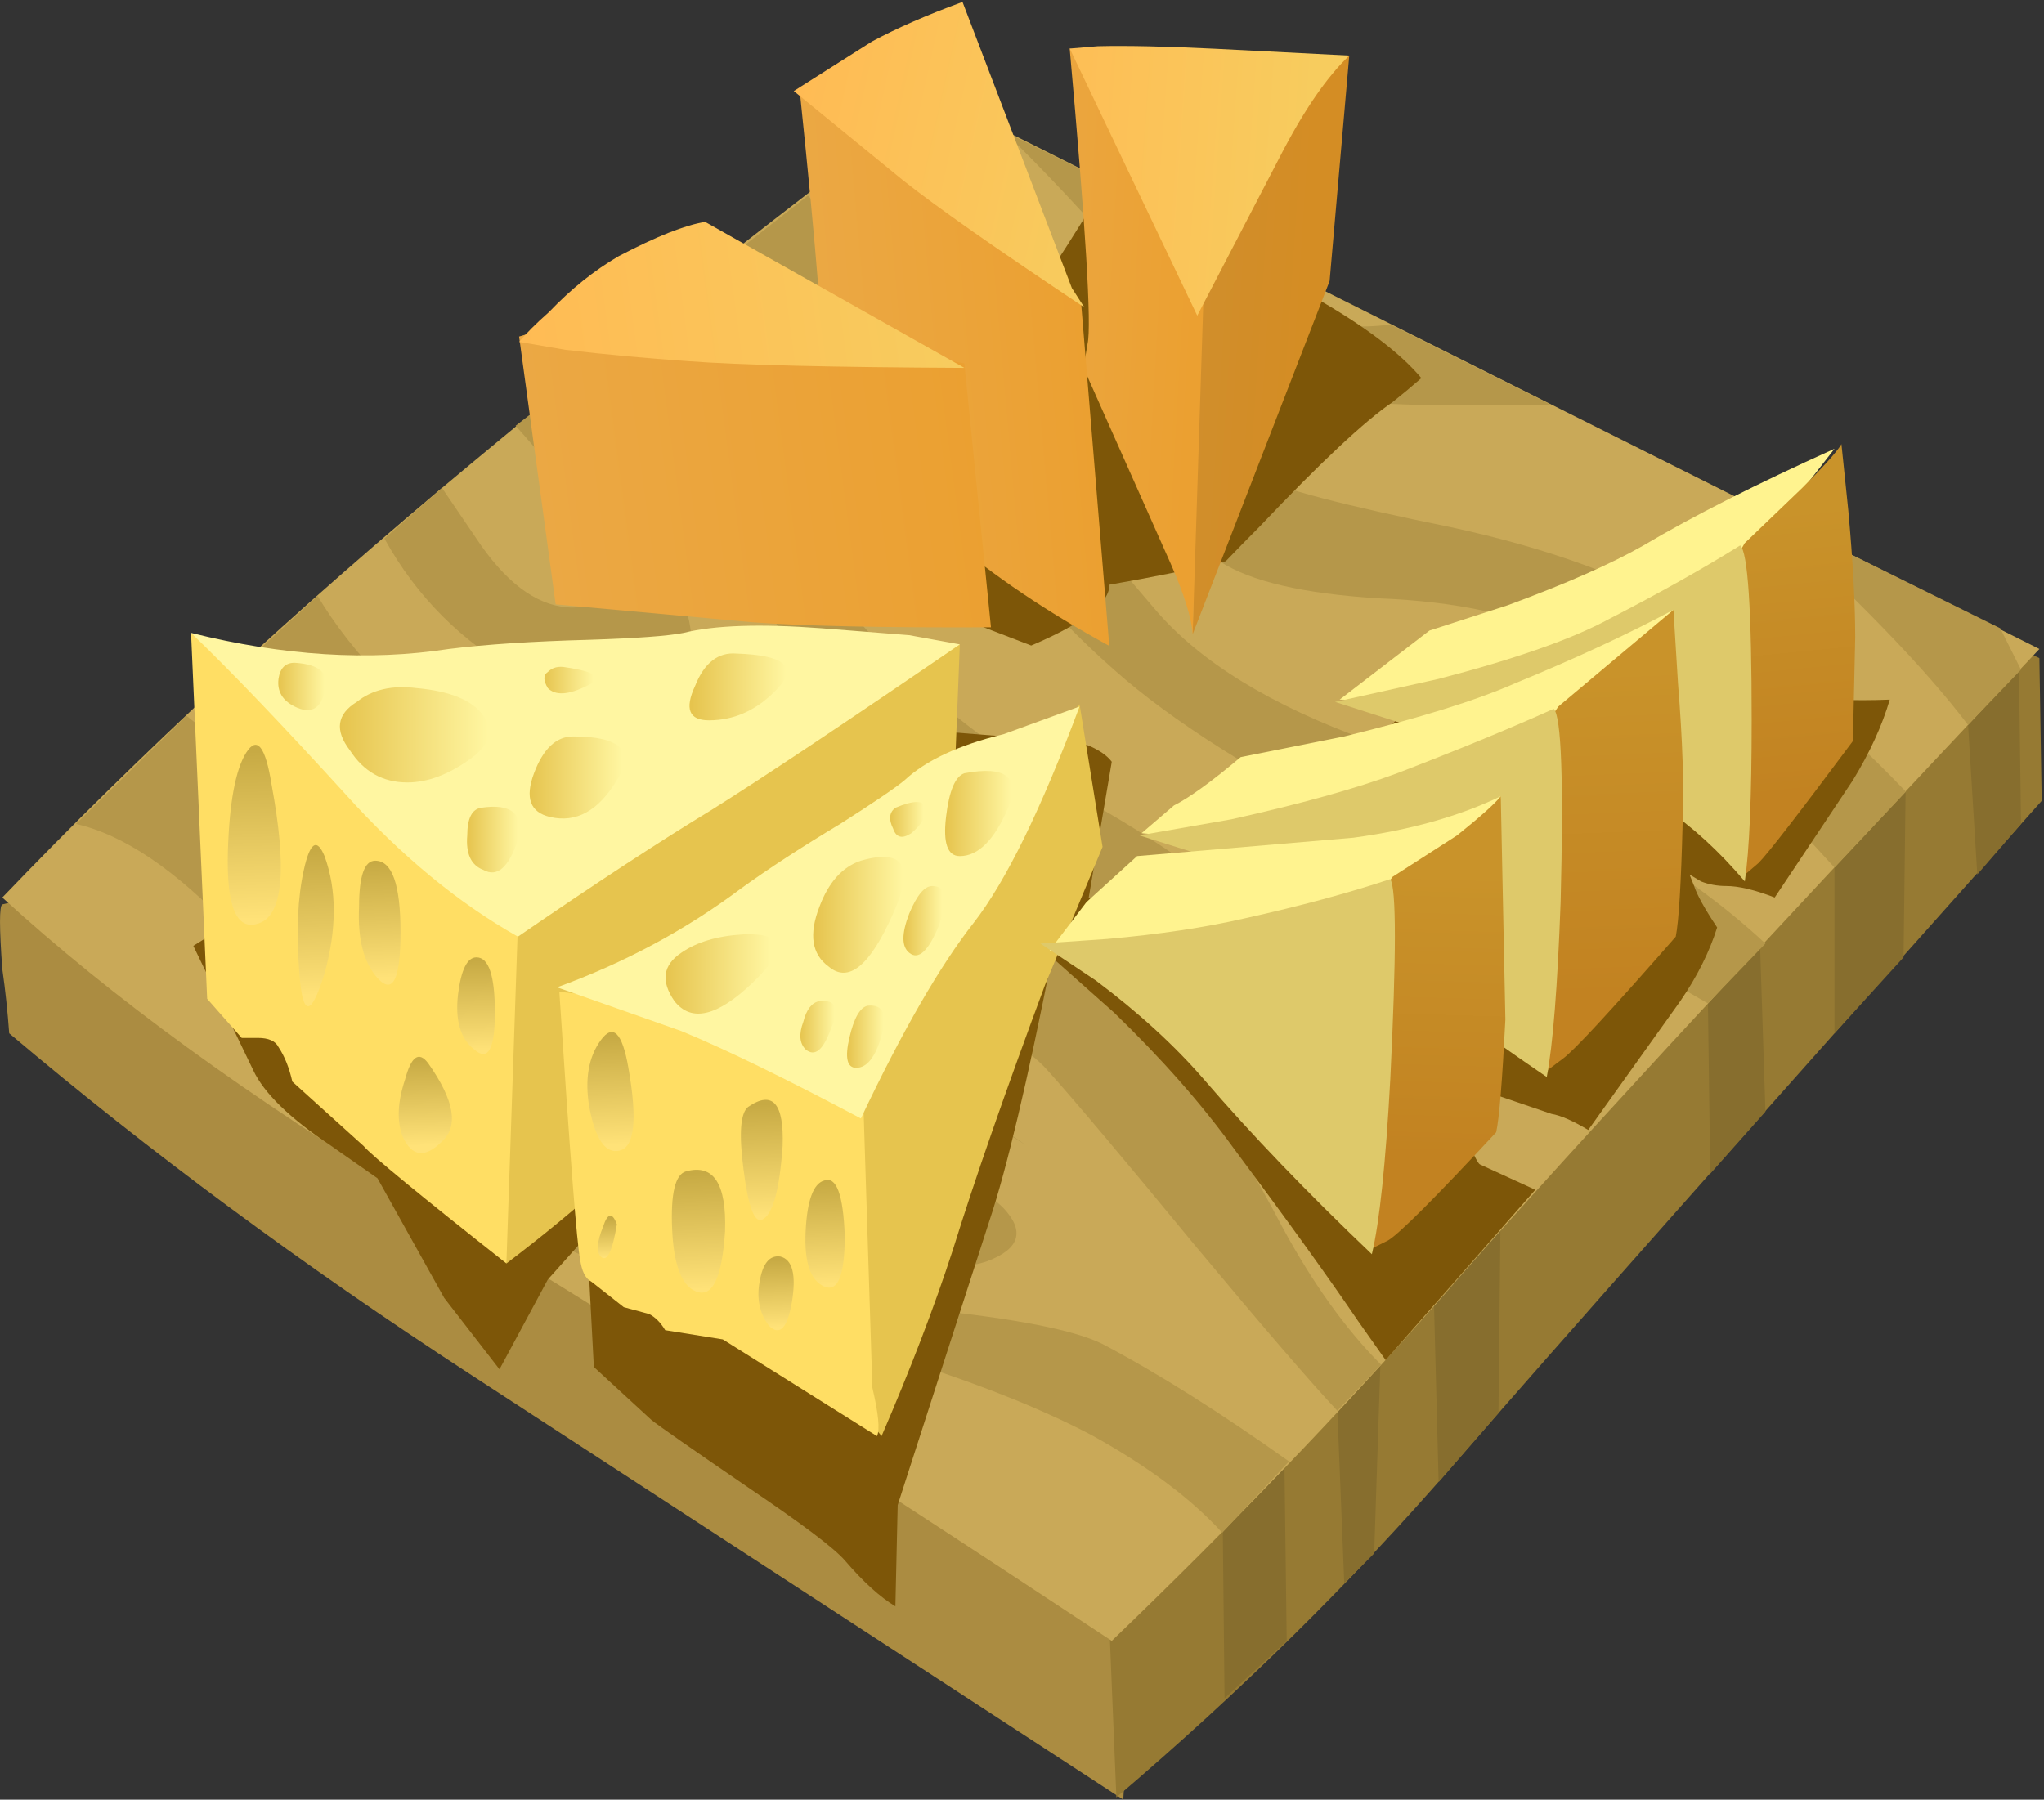
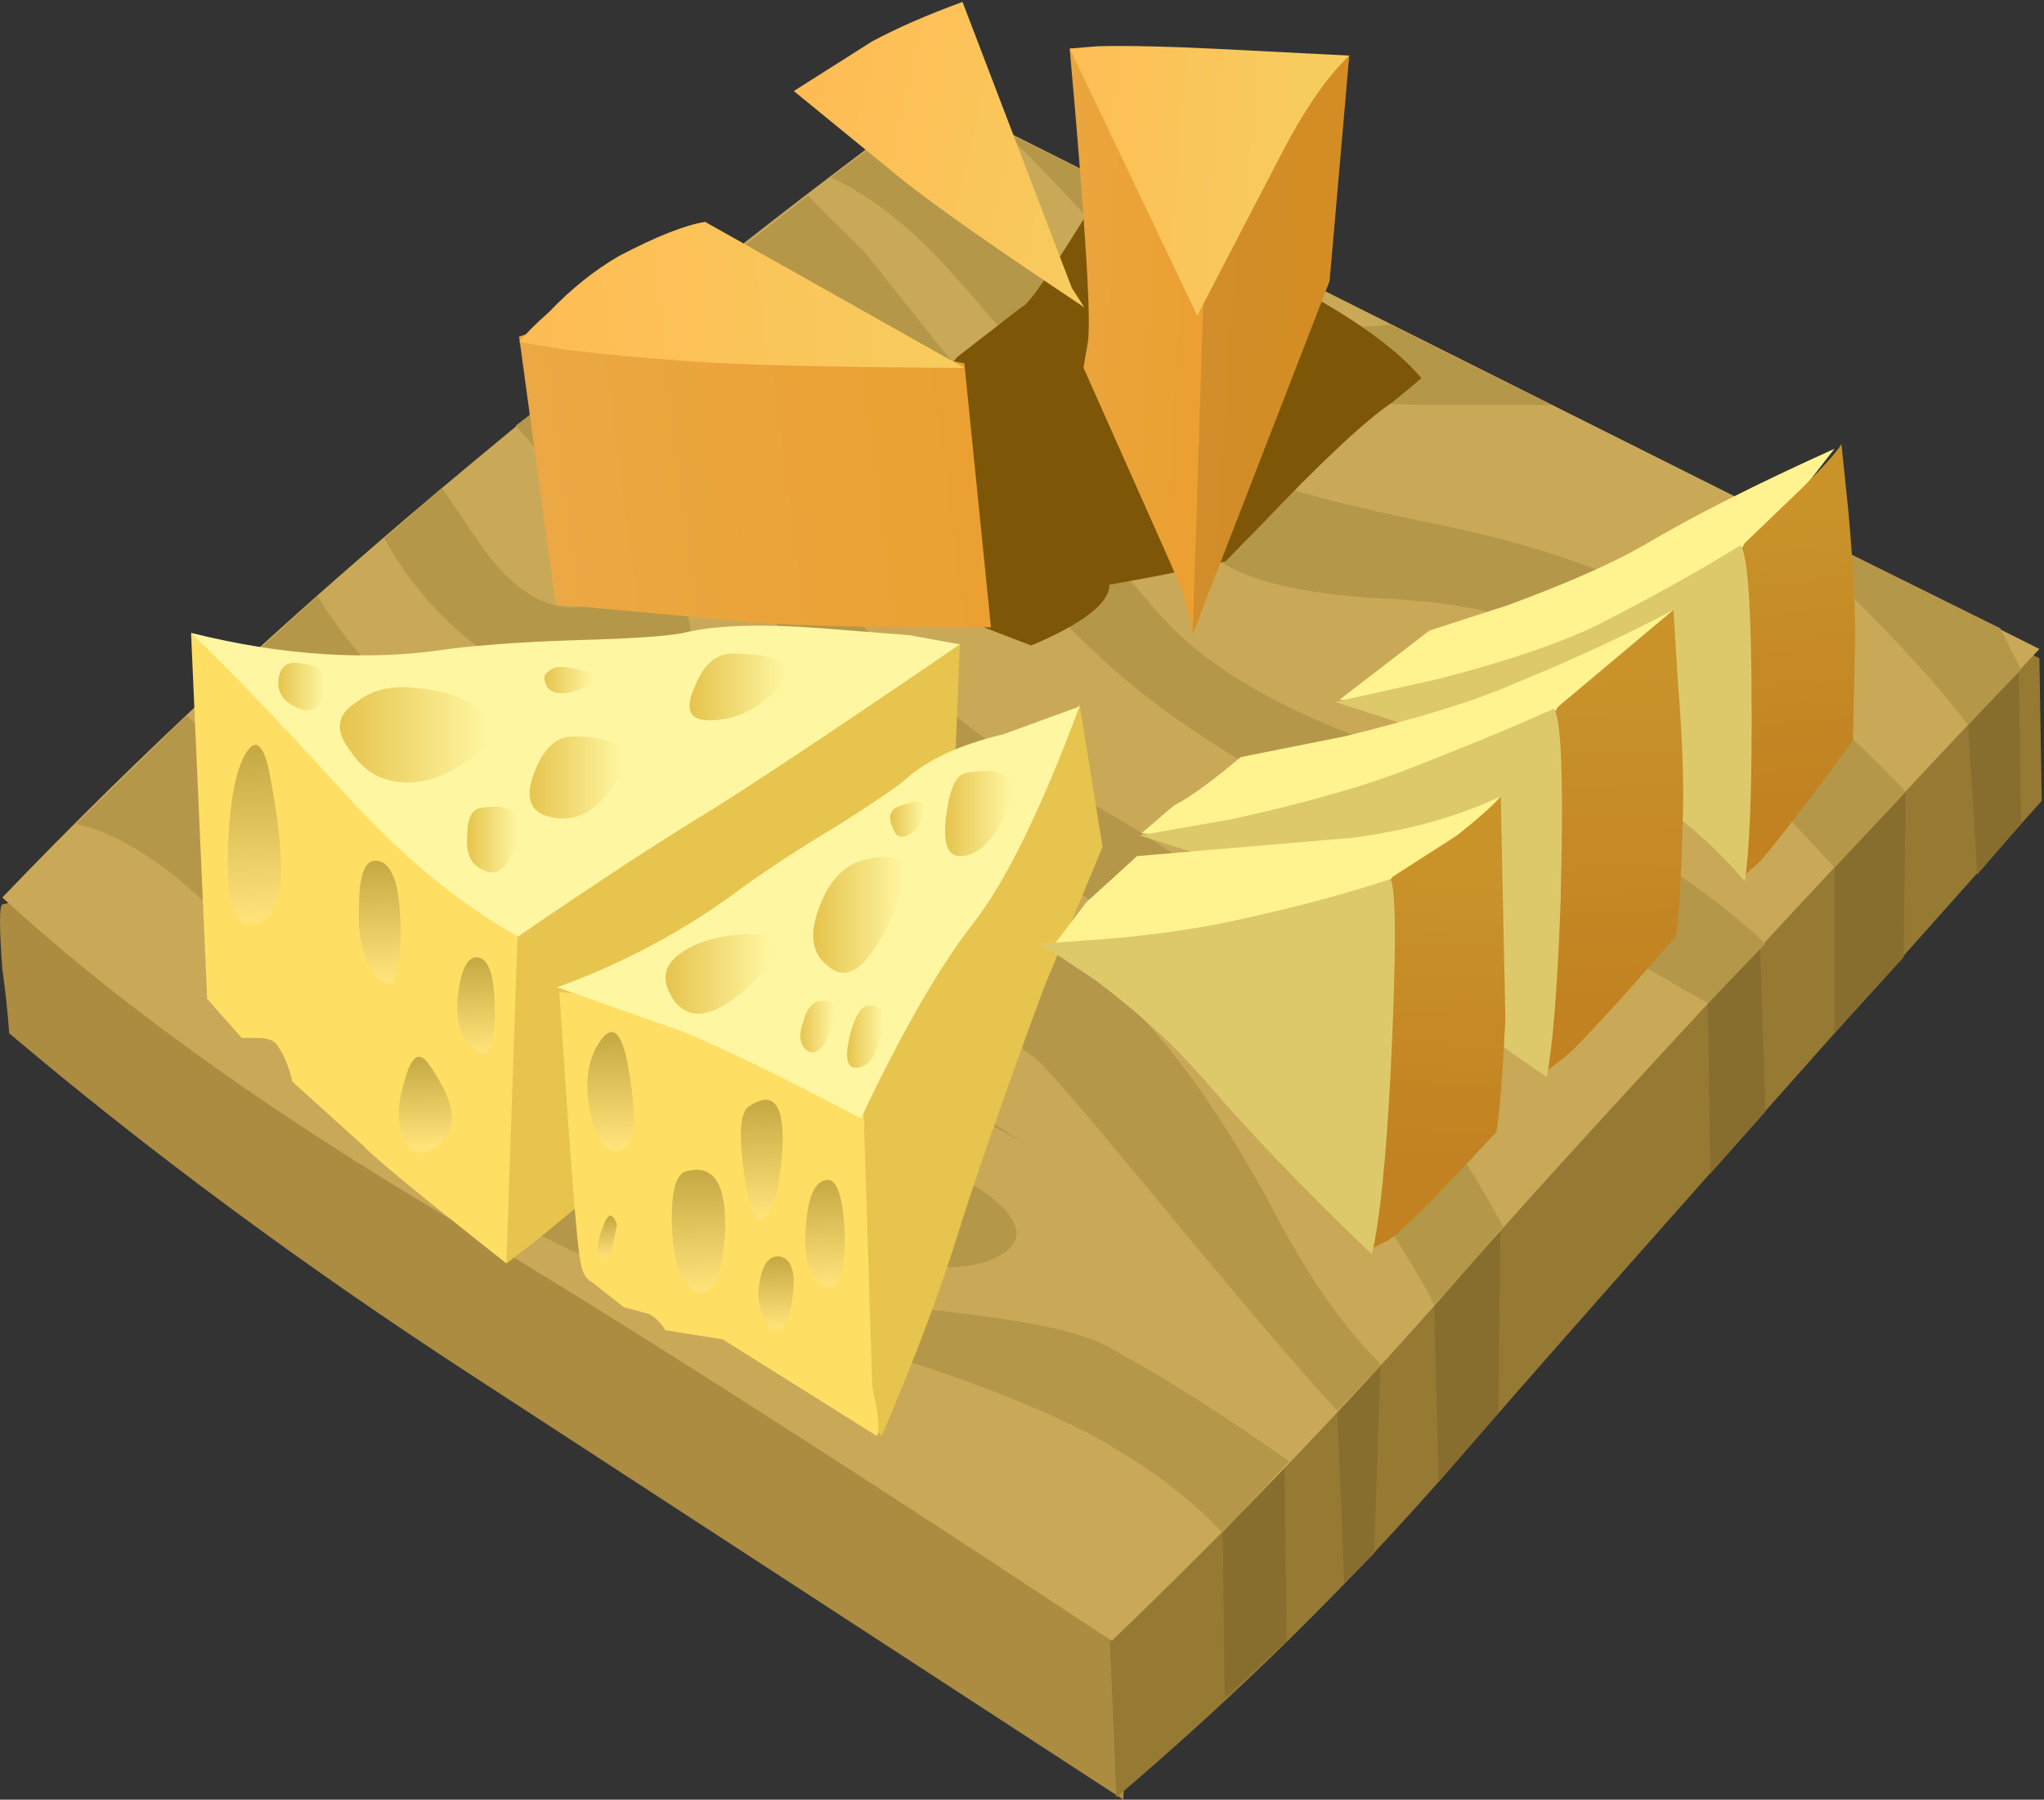
<svg xmlns="http://www.w3.org/2000/svg" xmlns:xlink="http://www.w3.org/1999/xlink" height="39.1" preserveAspectRatio="xMidYMid meet" version="1.0" viewBox="-0.0 -0.5 44.4 39.1" width="44.4" zoomAndPan="magnify">
  <rect x="-0.0" y="-0.5" width="44.4" height="39.1" fill="#333333" stroke="none" />
  <symbol id="b" preserveAspectRatio="xMidYMid meet" viewBox="0 -9.75 12.275 9.75">
    <g>
      <path clip-rule="evenodd" d="m12.275-3.55c-0.206-0.19-0.415-0.373-0.625-0.55-0.6-0.433-1.566-1.383-2.9-2.85-0.269-0.282-0.51-0.54-0.725-0.775-0.752-0.212-1.594-0.421-2.525-0.625 0-0.4-0.567-0.867-1.7-1.4l-3.55 1.2-0.25 2.35 2.2 2.65 1.4 1.15c0.133 0.033 0.667 0.833 1.6 2.4l0.45-0.1c3.481-1.23 5.689-2.379 6.625-3.45z" fill="#7D5608" fill-rule="evenodd" />
    </g>
  </symbol>
  <symbol id="a" preserveAspectRatio="xMidYMid meet" viewBox="0 -19.85 36.85 19.88">
    <g>
-       <path clip-rule="evenodd" d="m36.85-0.15c-0.167-0.567-0.434-1.15-0.8-1.75l-1.7-2.55c-0.433 0.167-0.783 0.25-1.05 0.25-0.2 0-0.383 0.034-0.55 0.1l-0.25 0.15 0.1-0.25c0.066-0.2 0.233-0.5 0.5-0.9-0.167-0.533-0.434-1.066-0.8-1.6l-2-2.8c-0.333 0.2-0.6 0.317-0.8 0.35l-2.35 0.8 0.35-0.9c0.233-0.633 0.383-0.967 0.45-1l1.2-0.55-3.25-3.7-0.6 0.85c-0.633 0.933-1.533 2.183-2.7 3.75-0.7 0.967-1.567 1.95-2.6 2.95l-1.35 1.2c-0.533-2.7-0.983-4.6-1.35-5.7l-2-6.2-0.05-2.2c-0.333 0.2-0.7 0.533-1.1 1-0.233 0.267-0.917 0.783-2.05 1.55-1.267 0.867-1.983 1.367-2.15 1.5l-1.25 1.15-0.15 2.85-0.85-0.95-1.05-1.95-1.2 1.55-1.45 2.6-1 0.7c-0.9 0.6-1.467 1.15-1.7 1.65l-1.3 2.7 8.3 5.2c7.233-0.467 10.95-0.75 11.15-0.85 0.233-0.1 0.4-0.217 0.5-0.35l-0.5-2.95 0.5-0.35 2.8 0.65 3.8 4c5.034 0.2 7.8 0.233 8.3 0.1 0.5-0.1 1.167-0.133 2-0.1z" fill="#7D5608" fill-rule="evenodd" />
-     </g>
+       </g>
  </symbol>
  <g>
    <path clip-rule="evenodd" d="m40.25 16.85c-6.1 6.567-10.233 11.1-12.4 13.6-1.367 1.566-2.35 3.399-2.95 5.5-0.3 1.033-0.467 1.916-0.5 2.649l-14.2-9.25c-3.633-2.366-6.967-4.833-10-7.399-0.034-0.467-0.083-0.934-0.15-1.4-0.066-0.9-0.066-1.367 0-1.4 2.867-0.667 7.083-2.85 12.65-6.55 2.8-1.867 5.3-3.667 7.5-5.4l16.35 8.2 3.7 1.45z" fill="#AB8C41" fill-rule="evenodd" />
  </g>
  <g>
    <path clip-rule="evenodd" d="m44.35 16.9c-6.366 7.133-10.633 11.95-12.8 14.45s-4.6 4.9-7.3 7.2l-0.15-3.65c0-6.2-2.383-10.334-7.15-12.4-1.5-0.634-3.15-1.017-4.95-1.15l-2.25-0.05 8.85-6.3c2.867-0.7 4.017-2.2 3.45-4.5l-1.7-3.25c3.367 0.8 6.9 1.667 10.6 2.6 7.366 1.867 11.816 3.183 13.35 3.95l0.05 3.1z" fill="#967A33" fill-rule="evenodd" />
  </g>
  <g>
    <path clip-rule="evenodd" d="m43.85 13.6l0.051 3.8-0.95 1.1-0.2-3.25-1.351 0.95-0.051 4.1-1.5 1.65v-3.6l-1.649 0.7 0.149 4.601-1.199 1.349-0.05-3.7-0.5 0.1-3.05 2.7c-0.166 0.167-0.316 0.334-0.45 0.5-0.333 0.367-0.5 0.65-0.5 0.851l-0.05 4.75-1.3 1.5-0.1-3.851-0.75-0.4-0.4 1.25-0.15 4.55-0.65 0.65-0.15-3.75-1.15 1.1 0.05 3.9-1.35 1.25-0.05-4.75 4.3-16.15 5.35-1c3.8-0.667 6.184-1.033 7.149-1.1h0.051l0.45 0.2z" fill="#876E2E" fill-rule="evenodd" />
  </g>
  <g>
    <path clip-rule="evenodd" d="m0.05 19c3-3.133 6.383-6.267 10.15-9.4s7.15-5.8 10.15-8l23.95 12c-6.467 6.867-10.783 11.55-12.95 14.05-2.2 2.5-4.6 5-7.2 7.5-6.4-4.233-11.433-7.434-15.1-9.601-3.633-2.199-6.633-4.382-9-6.549z" fill="#C9A958" fill-rule="evenodd" />
  </g>
  <g clip-rule="evenodd" fill="#B5974A" fill-rule="evenodd">
    <path d="m13.15 11.6c-0.167-0.633-0.816-1.583-1.95-2.85l0.65-0.5c0.833 0.833 1.65 1.9 2.45 3.2 0.867 1.433 0.95 2.45 0.25 3.05-0.7 0.567-1.783 0.45-3.25-0.35-1.267-0.7-2.25-1.683-2.95-2.95l1.25-1.1 0.85 1.25c0.633 0.9 1.3 1.35 2 1.35 0.667-0.033 0.9-0.4 0.7-1.1z" fill="inherit" />
    <path d="m21.4 19.1c1.4 0.767 2.5 1.567 3.3 2.4 1.033 1.066 2.083 2.616 3.15 4.65 0.667 1.233 1.383 2.233 2.15 3l-0.95 1c-0.566-0.601-1.6-1.801-3.1-3.601-1.534-1.866-2.6-3.133-3.2-3.8-0.8-0.9-2.917-1.717-6.35-2.45-3.533-0.733-5.7-1.483-6.5-2.25-1.4-1.267-3-2.583-4.8-3.95l1.8-1.65c0.733 1.233 1.967 2.517 3.7 3.85 1.3 0.967 3.217 1.583 5.75 1.85 2.7 0.268 4.383 0.584 5.05 0.951z" fill="inherit" />
    <path d="m7.35 18.4c0.867 1.3 1.816 2.45 2.85 3.45 1.233 1.233 2.867 2.584 4.9 4.051 1.667 1.199 3.35 1.883 5.05 2.05 1.934 0.2 3.2 0.45 3.8 0.75 1.2 0.633 2.55 1.483 4.05 2.55l-1.45 1.55c-0.667-0.733-1.6-1.434-2.8-2.1-1-0.533-2.267-1.05-3.8-1.55-2.2-0.634-4.184-1.25-5.95-1.851-2.2-0.733-4.017-1.866-5.45-3.399-1.433-1.867-2.6-3.267-3.5-4.2-1.233-1.3-2.367-2.067-3.4-2.3l2.4-2.35c1.433 1.132 2.533 2.249 3.3 3.349z" fill="inherit" />
    <path d="m23.15 16.65c3.367 1.767 6.1 4.216 8.2 7.35 0.433 0.634 0.867 1.35 1.3 2.15l-1.3 1.5-0.2 0.199-0.15-0.299c-1-1.767-2.2-3.45-3.6-5.05-1.9-2.134-3.816-3.7-5.75-4.7-1.733-0.9-3.383-2.566-4.95-5-1.4-2.566-2.383-4.15-2.95-4.75-0.333-0.333-0.6-0.566-0.8-0.7l1.85-1.45c0.967 2.033 1.483 3.15 1.55 3.35 1.433 3.233 3.7 5.7 6.8 7.4z" fill="inherit" />
    <path d="m43.45 13.15l0.45 0.9-1.15 1.2c-0.934-1.233-2.45-2.8-4.55-4.7l5.25 2.6z" fill="inherit" />
    <path d="m24.85 5.6c-1.233-1.4-2.25-2.483-3.05-3.25l3.65 1.8c0.533 0.7 0.983 1.184 1.35 1.45 1.034 0.8 2.167 1.117 3.4 0.95l3.5 1.75h-2.4c-1.433 0-2.5-0.117-3.2-0.35-1.133-0.367-2.217-1.15-3.25-2.35z" fill="inherit" />
    <path d="m26.5 11.7c-0.767-0.534-1.683-1.434-2.75-2.7-1.733-2.033-2.767-3.233-3.1-3.6-0.833-0.933-1.7-1.617-2.6-2.05l1.15-0.85c0.933 0.7 1.6 1.233 2 1.6 0.367 0.3 1.25 1.217 2.65 2.75 1.433 1.533 2.583 2.533 3.45 3 0.5 0.267 1.9 0.633 4.2 1.1 2.167 0.466 3.934 1.117 5.3 1.95 1.5 0.9 3.033 2.167 4.601 3.8l-1.551 1.65c-2.233-2.467-4.116-4.1-5.649-4.9-1.101-0.567-2.517-0.883-4.25-0.95-1.634-0.1-2.784-0.367-3.451-0.8z" fill="inherit" />
    <path d="m35.15 17.7c1.199 0.667 2.267 1.433 3.199 2.3l-1.25 1.3-2-1.149c-2.2-1-3.966-1.851-5.3-2.55-2.5-1.267-4.367-2.45-5.6-3.55-1.133-1-2.233-2.216-3.3-3.65-1.367-1.8-2.217-2.883-2.55-3.25-0.733-0.8-1.617-1.45-2.65-1.95l1.85-1.45 1.251 1.249c2.934 3.7 5.034 6.283 6.3 7.75 0.967 1.133 2.517 2.083 4.65 2.85 2.9 1 4.7 1.7 5.4 2.1z" fill="inherit" />
    <path d="m19 23.3c-1.267-0.133-1.983 0.066-2.15 0.601-0.133 0.433 0.1 0.767 0.7 1 0.367 0.133 0.95 0.267 1.75 0.399 0.7 0.167 0.617-0.184-0.25-1.05l1.1 0.45c0.767 0.366 1.317 0.717 1.65 1.05 0.467 0.5 0.35 0.884-0.35 1.15-0.767 0.267-1.9 0.133-3.4-0.4-1.7-0.6-2.783-1.533-3.25-2.8-0.466-1.267 0.117-1.783 1.75-1.55 2.155 0.289 4.063 1.03 5.725 2.225-0.933-0.623-2.025-0.981-3.275-1.075z" fill="inherit" />
  </g>
  <use height="19.88" opacity=".5" transform="matrix(1 0 0 -1 4.2 14.55)" width="36.85" xlink:actuate="onLoad" xlink:href="#a" xlink:show="embed" xlink:type="simple" y="-19.85" />
  <use height="9.75" opacity=".5" transform="matrix(1 .046 0 -1 18.6 3.6)" width="12.275" xlink:actuate="onLoad" xlink:href="#b" xlink:show="embed" xlink:type="simple" y="-9.75" />
  <linearGradient gradientTransform="matrix(2.642 .214 -.075 1.114 -22.75 -4.9)" gradientUnits="userSpaceOnUse" id="c" x1="18.335" x2="19.512" xlink:actuate="onLoad" xlink:show="other" xlink:type="simple" y1="6.975" y2="6.975">
    <stop offset="0" stop-color="#CF8E2E" />
    <stop offset="1" stop-color="#D48D24" />
  </linearGradient>
  <path clip-rule="evenodd" d="M28.882 5.605L25.907 13.28 26.095 4.656 28.067 1.315 29.309 0.708z" fill="url(#c)" fill-rule="evenodd" />
  <linearGradient gradientTransform="matrix(2.642 .209 -.063 1.115 -22.75 -4.9)" gradientUnits="userSpaceOnUse" id="d" x1="16.989" x2="18.59" xlink:actuate="onLoad" xlink:show="other" xlink:type="simple" y1="7.205" y2="7.205">
    <stop offset="0" stop-color="#EBA844" />
    <stop offset="1" stop-color="#EBA031" />
  </linearGradient>
  <path clip-rule="evenodd" d="m26.284 1.559l-0.377 11.721c-0.022-0.348-0.181-0.859-0.477-1.534l-1.894-4.257 0.089-0.524c0.088-0.399-0.042-2.536-0.389-6.409l3.048 1.003z" fill="url(#d)" fill-rule="evenodd" />
  <linearGradient gradientTransform="matrix(2.642 .216 -.079 1.114 -22.751 -4.899)" gradientUnits="userSpaceOnUse" id="e" x1="17.036" x2="19.488" xlink:actuate="onLoad" xlink:show="other" xlink:type="simple" y1="3.848" y2="3.848">
    <stop offset="0" stop-color="#FFBB54" />
    <stop offset="1" stop-color="#F7CC5E" />
  </linearGradient>
  <path clip-rule="evenodd" d="m26.007 6.358l-2.77-5.803 0.612-0.051c0.648-0.015 1.493 4e-3 2.537 0.055l2.924 0.149c-0.493 0.467-0.997 1.203-1.513 2.208l-1.79 3.442z" fill="url(#e)" fill-rule="evenodd" />
  <linearGradient gradientTransform="matrix(1.352 -.058 .12 1.357 -.4 -3.2)" gradientUnits="userSpaceOnUse" id="f" x1="12.732" x2="16.974" xlink:actuate="onLoad" xlink:show="other" xlink:type="simple" y1="8.546" y2="8.546">
    <stop offset="0" stop-color="#EBA844" />
    <stop offset="1" stop-color="#EBA031" />
  </linearGradient>
-   <path clip-rule="evenodd" d="m21.586 3.51l1.9 2.598 0.61 7.425c-1.357-0.741-2.51-1.518-3.46-2.331l-2.442-2.012c-0.272-0.6-0.385-1.149-0.339-1.645 0.045-0.496-0.113-2.493-0.475-5.993l1.425-0.07 2.781 2.028z" fill="url(#f)" fill-rule="evenodd" />
  <linearGradient gradientTransform="matrix(1.326 .352 -.291 1.312 -.4 -3.2)" gradientUnits="userSpaceOnUse" id="g" x1="13.317" x2="18.54" xlink:actuate="onLoad" xlink:show="other" xlink:type="simple" y1=".042" y2=".042">
    <stop offset="0" stop-color="#FFBB54" />
    <stop offset="1" stop-color="#F7CC5E" />
  </linearGradient>
  <path clip-rule="evenodd" d="m17.243 1.478l1.697-1.076c0.542-0.292 1.199-0.579 1.968-0.86l2.375 6.216 0.271 0.42c-1.9-1.264-3.212-2.184-3.936-2.759l-2.375-1.941z" fill="url(#g)" fill-rule="evenodd" />
  <linearGradient gradientTransform="matrix(1.438 -.202 .132 .999 -1.5 1.6)" gradientUnits="userSpaceOnUse" id="h" x1="8.248" x2="14.825" xlink:actuate="onLoad" xlink:show="other" xlink:type="simple" y1="10.583" y2="10.583">
    <stop offset="0" stop-color="#EBA844" />
    <stop offset="1" stop-color="#EBA031" />
  </linearGradient>
  <path clip-rule="evenodd" d="m12.07 12.631l-0.794-5.819 1.299-0.403 3.104-0.033 5.269 1.019 0.578 5.734c-2.358 0.01-4.091-0.027-5.197-0.111l-4.259-0.387z" fill="url(#h)" fill-rule="evenodd" />
  <linearGradient gradientTransform="matrix(1.438 -.201 .132 .986 -1.5 1.8)" gradientUnits="userSpaceOnUse" id="i" x1="8.241" x2="14.818" xlink:actuate="onLoad" xlink:show="other" xlink:type="simple" y1="6.817" y2="6.817">
    <stop offset="0" stop-color="#FFBB54" />
    <stop offset="1" stop-color="#F7CC5E" />
  </linearGradient>
  <path clip-rule="evenodd" d="m20.949 7.493c-2.887-0.014-4.884-0.062-5.991-0.145-0.914-0.063-1.805-0.146-2.671-0.247l-1.01-0.173c0.145-0.178 0.361-0.394 0.649-0.649 0.481-0.503 0.987-0.908 1.516-1.215 0.818-0.429 1.444-0.676 1.876-0.743l5.631 3.172z" fill="url(#i)" fill-rule="evenodd" />
  <g>
    <path clip-rule="evenodd" d="m20.85 13.5l-0.15 3.8c-1.067 0.867-1.817 1.534-2.25 2l-3.8 4.3c-0.767 0.967-1.983 2.084-3.65 3.351l-0.7-3.9 0.6-2.75c0.033-0.166 0.283-0.533 0.75-1.1s0.8-0.917 1-1.05c1.5-0.767 2.383-1.3 2.65-1.6 1-1.4 1.767-2.183 2.3-2.35l3.25-0.701z" fill="#E6C44E" fill-rule="evenodd" />
  </g>
  <g>
    <path clip-rule="evenodd" d="m4.5 21.2l-0.35-7.95 3.2 2.15c0.133 1 1.433 2.4 3.9 4.2l-0.25 7.35c-1.9-1.5-2.933-2.351-3.1-2.55l-1.55-1.4c-0.067-0.3-0.167-0.55-0.3-0.75-0.066-0.134-0.216-0.2-0.45-0.2h-0.35l-0.75-0.85z" fill="#FFDE64" fill-rule="evenodd" />
  </g>
  <g>
    <path clip-rule="evenodd" d="m4.15 13.25c2 0.5 3.867 0.617 5.6 0.35 0.8-0.1 1.817-0.167 3.05-0.2 1.034-0.033 1.717-0.083 2.05-0.15 0.667-0.167 1.667-0.2 3-0.1l1.9 0.15 1.1 0.2c-2.533 1.733-4.333 2.933-5.4 3.6-1.1 0.667-2.5 1.583-4.2 2.75-1.3-0.733-2.55-1.767-3.75-3.1-1.367-1.5-2.483-2.667-3.35-3.5z" fill="#FFF6A1" fill-rule="evenodd" />
  </g>
  <g>
    <path clip-rule="evenodd" d="m23.95 17.9l-1.25 3c-0.867 2.333-1.534 4.25-2 5.75-0.4 1.233-0.917 2.583-1.55 4.05l-1.5-1.8c-0.033-1.5-0.033-2.351 0-2.551 0-0.166 0.117-0.616 0.35-1.35s0.417-1.233 0.55-1.5c0.867-1.467 1.383-2.434 1.55-2.9 0.167-0.566 0.333-1.066 0.5-1.5 0.267-0.867 0.517-1.45 0.75-1.75l2.1-2.55 0.5 3.101z" fill="#E6C44E" fill-rule="evenodd" />
  </g>
  <g>
    <path clip-rule="evenodd" d="m15.05 21.35c0.267 0.733 1.5 1.4 3.7 2l0.2 6.301c0.133 0.566 0.167 0.916 0.1 1.05l-3.35-2.101-1.25-0.2c-0.1-0.167-0.217-0.284-0.35-0.351l-0.55-0.149-0.7-0.551c-0.133-0.066-0.217-0.233-0.25-0.5-0.067-0.3-0.217-2.233-0.45-5.8l2.9 0.301z" fill="#FFDE64" fill-rule="evenodd" />
  </g>
  <g>
    <path clip-rule="evenodd" d="m23.45 14.85c-0.833 2.233-1.6 3.8-2.3 4.7-0.733 0.934-1.55 2.351-2.45 4.25-1.633-0.866-2.934-1.5-3.9-1.899l-2.7-0.95c1.467-0.533 2.8-1.25 4-2.15 0.6-0.433 1.316-0.9 2.15-1.4 0.733-0.467 1.2-0.783 1.4-0.95 0.467-0.434 1.184-0.767 2.15-1l1.65-0.601z" fill="#FFF6A1" fill-rule="evenodd" />
  </g>
  <linearGradient gradientUnits="userSpaceOnUse" id="j" x1="7.4" x2="10.6" xlink:actuate="onLoad" xlink:show="other" xlink:type="simple" y1="15.465" y2="15.465">
    <stop offset="0" stop-color="#E6C44E" />
    <stop offset="1" stop-color="#FFF6A1" />
  </linearGradient>
  <path clip-rule="evenodd" d="m9.05 14.45c0.733 0.066 1.217 0.267 1.45 0.6s0.133 0.65-0.3 0.95c-0.467 0.333-0.917 0.5-1.35 0.5-0.533 0-0.95-0.233-1.25-0.7-0.333-0.433-0.283-0.783 0.15-1.05 0.333-0.267 0.767-0.367 1.3-0.3z" fill="url(#j)" fill-rule="evenodd" />
  <linearGradient gradientUnits="userSpaceOnUse" id="k" x1="11.487" x2="13.512" xlink:actuate="onLoad" xlink:show="other" xlink:type="simple" y1="16.392" y2="16.392">
    <stop offset="0" stop-color="#E6C44E" />
    <stop offset="1" stop-color="#FFF6A1" />
  </linearGradient>
  <path clip-rule="evenodd" d="m12.45 15.5c1.033 0 1.35 0.317 0.95 0.95-0.4 0.667-0.883 0.933-1.45 0.8-0.434-0.1-0.55-0.417-0.35-0.95s0.483-0.8 0.85-0.8z" fill="url(#k)" fill-rule="evenodd" />
  <linearGradient gradientUnits="userSpaceOnUse" id="l" x1="15.025" x2="17.075" xlink:actuate="onLoad" xlink:show="other" xlink:type="simple" y1="14.423" y2="14.423">
    <stop offset="0" stop-color="#E6C44E" />
    <stop offset="1" stop-color="#FFF6A1" />
  </linearGradient>
  <path clip-rule="evenodd" d="m16 13.7c1.033 0.033 1.333 0.283 0.9 0.75-0.433 0.466-0.933 0.7-1.5 0.7-0.433 0-0.533-0.25-0.3-0.75 0.2-0.5 0.5-0.733 0.9-0.7z" fill="url(#l)" fill-rule="evenodd" />
  <linearGradient gradientUnits="userSpaceOnUse" id="m" x1="11.812" x2="12.888" xlink:actuate="onLoad" xlink:show="other" xlink:type="simple" y1="14.275" y2="14.275">
    <stop offset="0" stop-color="#E6C44E" />
    <stop offset="1" stop-color="#FFF6A1" />
  </linearGradient>
  <path clip-rule="evenodd" d="m12.3 14c0.667 0.1 0.817 0.233 0.45 0.4-0.4 0.2-0.683 0.217-0.85 0.05-0.1-0.167-0.1-0.284 0-0.35 0.1-0.1 0.233-0.133 0.4-0.1z" fill="url(#m)" fill-rule="evenodd" />
  <linearGradient gradientUnits="userSpaceOnUse" id="n" x1="10.15" x2="11.25" xlink:actuate="onLoad" xlink:show="other" xlink:type="simple" y1="17.741" y2="17.741">
    <stop offset="0" stop-color="#E6C44E" />
    <stop offset="1" stop-color="#FFF6A1" />
  </linearGradient>
  <path clip-rule="evenodd" d="m10.45 17.05c0.667-0.1 0.933 0.133 0.8 0.7-0.2 0.6-0.45 0.817-0.75 0.65-0.267-0.1-0.383-0.35-0.35-0.75 0-0.367 0.1-0.567 0.3-0.6z" fill="url(#n)" fill-rule="evenodd" />
  <linearGradient gradientUnits="userSpaceOnUse" id="o" x1="6.05" x2="7.05" xlink:actuate="onLoad" xlink:show="other" xlink:type="simple" y1="14.414" y2="14.414">
    <stop offset="0" stop-color="#E6C44E" />
    <stop offset="1" stop-color="#FFF6A1" />
  </linearGradient>
  <path clip-rule="evenodd" d="m6.4 13.9c0.567 0.033 0.783 0.25 0.65 0.65-0.1 0.367-0.316 0.467-0.65 0.3-0.267-0.133-0.383-0.333-0.35-0.6 0.033-0.233 0.15-0.35 0.35-0.35z" fill="url(#o)" fill-rule="evenodd" />
  <linearGradient gradientUnits="userSpaceOnUse" id="p" x1="14.462" x2="16.737" xlink:actuate="onLoad" xlink:show="other" xlink:type="simple" y1="20.66" y2="20.66">
    <stop offset="0" stop-color="#E6C44E" />
    <stop offset="1" stop-color="#FFF6A1" />
  </linearGradient>
  <path clip-rule="evenodd" d="m16.15 19.8c0.9-0.033 0.967 0.316 0.2 1.05s-1.333 0.867-1.7 0.4c-0.3-0.434-0.25-0.783 0.15-1.05 0.333-0.233 0.783-0.367 1.35-0.4z" fill="url(#p)" fill-rule="evenodd" />
  <linearGradient gradientUnits="userSpaceOnUse" id="q" x1="17.688" x2="19.612" xlink:actuate="onLoad" xlink:show="other" xlink:type="simple" y1="19.376" y2="19.376">
    <stop offset="0" stop-color="#E6C44E" />
    <stop offset="1" stop-color="#FFF6A1" />
  </linearGradient>
  <path clip-rule="evenodd" d="m18.7 18.2c0.933-0.267 1.167 0.117 0.7 1.15-0.5 1.133-0.967 1.516-1.4 1.15-0.367-0.267-0.433-0.7-0.2-1.3 0.2-0.533 0.5-0.867 0.9-1z" fill="url(#q)" fill-rule="evenodd" />
  <linearGradient gradientUnits="userSpaceOnUse" id="r" x1="20.538" x2="21.963" xlink:actuate="onLoad" xlink:show="other" xlink:type="simple" y1="17.175" y2="17.175">
    <stop offset="0" stop-color="#E6C44E" />
    <stop offset="1" stop-color="#FFF6A1" />
  </linearGradient>
  <path clip-rule="evenodd" d="m20.95 16.3c0.9-0.167 1.216 0.083 0.95 0.75-0.3 0.7-0.65 1.05-1.05 1.05-0.267 0-0.367-0.283-0.3-0.85s0.2-0.883 0.4-0.95z" fill="url(#r)" fill-rule="evenodd" />
  <linearGradient gradientUnits="userSpaceOnUse" id="s" x1="19.337" x2="20.062" xlink:actuate="onLoad" xlink:show="other" xlink:type="simple" y1="17.303" y2="17.303">
    <stop offset="0" stop-color="#E6C44E" />
    <stop offset="1" stop-color="#FFF6A1" />
  </linearGradient>
  <path clip-rule="evenodd" d="m19.45 17.05c0.4-0.167 0.617-0.167 0.65 0s-0.067 0.35-0.3 0.55c-0.2 0.133-0.333 0.1-0.4-0.1-0.1-0.2-0.083-0.35 0.05-0.45z" fill="url(#s)" fill-rule="evenodd" />
  <linearGradient gradientUnits="userSpaceOnUse" id="t" x1="19.638" x2="20.463" xlink:actuate="onLoad" xlink:show="other" xlink:type="simple" y1="19.503" y2="19.503">
    <stop offset="0" stop-color="#E6C44E" />
    <stop offset="1" stop-color="#FFF6A1" />
  </linearGradient>
-   <path clip-rule="evenodd" d="m20.25 18.75c0.3 0 0.35 0.283 0.15 0.85-0.233 0.567-0.45 0.766-0.65 0.6-0.167-0.134-0.167-0.417 0-0.85 0.167-0.4 0.333-0.6 0.5-0.6z" fill="url(#t)" fill-rule="evenodd" />
  <linearGradient gradientUnits="userSpaceOnUse" id="u" x1="17.375" x2="18.125" xlink:actuate="onLoad" xlink:show="other" xlink:type="simple" y1="21.806" y2="21.806">
    <stop offset="0" stop-color="#E6C44E" />
    <stop offset="1" stop-color="#FFF6A1" />
  </linearGradient>
  <path clip-rule="evenodd" d="m17.8 21.25c0.367-0.033 0.45 0.167 0.25 0.6-0.167 0.467-0.35 0.617-0.55 0.45-0.133-0.133-0.15-0.333-0.05-0.6 0.067-0.266 0.183-0.417 0.35-0.45z" fill="url(#u)" fill-rule="evenodd" />
  <linearGradient gradientUnits="userSpaceOnUse" id="v" x1="18.413" x2="19.188" xlink:actuate="onLoad" xlink:show="other" xlink:type="simple" y1="22.023" y2="22.023">
    <stop offset="0" stop-color="#E6C44E" />
    <stop offset="1" stop-color="#FFF6A1" />
  </linearGradient>
  <path clip-rule="evenodd" d="m18.85 21.35c0.333-0.033 0.433 0.184 0.3 0.65s-0.316 0.7-0.55 0.7c-0.2 0-0.25-0.217-0.15-0.65 0.1-0.434 0.233-0.666 0.4-0.7z" fill="url(#v)" fill-rule="evenodd" />
  <linearGradient gradientTransform="rotate(88.43 0 0)" gradientUnits="userSpaceOnUse" id="w" x1="15.968" x2="19.62" xlink:actuate="onLoad" xlink:show="other" xlink:type="simple" y1="-5.021" y2="-5.021">
    <stop offset="0" stop-color="#C7AA44" />
    <stop offset="1" stop-color="#FFE278" />
  </linearGradient>
  <path clip-rule="evenodd" d="m5.9 16.55c0.333 1.8 0.25 2.8-0.25 3s-0.733-0.316-0.7-1.55c0.033-1.067 0.167-1.783 0.4-2.15s0.417-0.133 0.55 0.7z" fill="url(#w)" fill-rule="evenodd" />
  <linearGradient gradientTransform="rotate(88.166 0 0)" gradientUnits="userSpaceOnUse" id="x" x1="18.196" x2="21.322" xlink:actuate="onLoad" xlink:show="other" xlink:type="simple" y1="-6.229" y2="-6.229">
    <stop offset="0" stop-color="#C7AA44" />
    <stop offset="1" stop-color="#FFE278" />
  </linearGradient>
-   <path clip-rule="evenodd" d="m7.05 18.1c0.267 0.733 0.267 1.583 0 2.55-0.3 0.966-0.483 0.95-0.55-0.05-0.067-0.866-0.033-1.6 0.1-2.2s0.283-0.7 0.45-0.3z" fill="url(#x)" fill-rule="evenodd" />
  <linearGradient gradientTransform="rotate(88.281 0 0)" gradientUnits="userSpaceOnUse" id="y" x1="18.488" x2="20.989" xlink:actuate="onLoad" xlink:show="other" xlink:type="simple" y1="-7.658" y2="-7.658">
    <stop offset="0" stop-color="#C7AA44" />
    <stop offset="1" stop-color="#FFE278" />
  </linearGradient>
  <path clip-rule="evenodd" d="m8.15 18.2c0.367 0 0.55 0.517 0.55 1.55s-0.167 1.366-0.5 1c-0.3-0.333-0.434-0.85-0.4-1.55 0-0.667 0.117-1 0.35-1z" fill="url(#y)" fill-rule="evenodd" />
  <linearGradient gradientTransform="rotate(88.47 0 0)" gradientUnits="userSpaceOnUse" id="z" x1="22.749" x2="24.625" xlink:actuate="onLoad" xlink:show="other" xlink:type="simple" y1="-8.602" y2="-8.602">
    <stop offset="0" stop-color="#C7AA44" />
    <stop offset="1" stop-color="#FFE278" />
  </linearGradient>
  <path clip-rule="evenodd" d="m9.3 22.6c0.567 0.801 0.667 1.367 0.3 1.7-0.367 0.367-0.65 0.334-0.85-0.1-0.133-0.334-0.117-0.75 0.05-1.25 0.133-0.5 0.3-0.617 0.5-0.35z" fill="url(#z)" fill-rule="evenodd" />
  <linearGradient gradientTransform="rotate(88.533 0 0)" gradientUnits="userSpaceOnUse" id="A" x1="20.633" x2="22.584" xlink:actuate="onLoad" xlink:show="other" xlink:type="simple" y1="-9.788" y2="-9.788">
    <stop offset="0" stop-color="#C7AA44" />
    <stop offset="1" stop-color="#FFE278" />
  </linearGradient>
  <path clip-rule="evenodd" d="m10.35 20.3c0.267 0 0.4 0.4 0.4 1.2s-0.15 1.066-0.45 0.8c-0.3-0.233-0.417-0.633-0.35-1.2 0.067-0.534 0.2-0.8 0.4-0.8z" fill="url(#A)" fill-rule="evenodd" />
  <linearGradient gradientTransform="rotate(88.189 0 0)" gradientUnits="userSpaceOnUse" id="B" x1="22.418" x2="24.795" xlink:actuate="onLoad" xlink:show="other" xlink:type="simple" y1="-12.515" y2="-12.515">
    <stop offset="0" stop-color="#C7AA44" />
    <stop offset="1" stop-color="#FFE278" />
  </linearGradient>
  <path clip-rule="evenodd" d="m13.65 22.7c0.2 1.133 0.133 1.733-0.2 1.8-0.3 0.066-0.517-0.25-0.65-0.95-0.1-0.6-0.017-1.083 0.25-1.45s0.467-0.166 0.6 0.6z" fill="url(#B)" fill-rule="evenodd" />
  <linearGradient gradientTransform="rotate(88.298 0 0)" gradientUnits="userSpaceOnUse" id="C" x1="25.427" x2="27.953" xlink:actuate="onLoad" xlink:show="other" xlink:type="simple" y1="-14.394" y2="-14.394">
    <stop offset="0" stop-color="#C7AA44" />
    <stop offset="1" stop-color="#FFE278" />
  </linearGradient>
  <path clip-rule="evenodd" d="m14.9 24.95c0.6-0.167 0.883 0.267 0.85 1.3-0.067 1.033-0.283 1.467-0.65 1.3-0.3-0.133-0.467-0.583-0.5-1.35s0.067-1.183 0.3-1.25z" fill="url(#C)" fill-rule="evenodd" />
  <linearGradient gradientTransform="rotate(88.057 0 0)" gradientUnits="userSpaceOnUse" id="D" x1="27.417" x2="28.893" xlink:actuate="onLoad" xlink:show="other" xlink:type="simple" y1="-15.917" y2="-15.917">
    <stop offset="0" stop-color="#C7AA44" />
    <stop offset="1" stop-color="#FFE278" />
  </linearGradient>
  <path clip-rule="evenodd" d="m16.95 26.8c0.267 0.066 0.35 0.4 0.25 1-0.1 0.566-0.267 0.733-0.5 0.5-0.2-0.267-0.267-0.583-0.2-0.95 0.067-0.4 0.217-0.583 0.45-0.55z" fill="url(#D)" fill-rule="evenodd" />
  <linearGradient gradientTransform="rotate(88.229 0 0)" gradientUnits="userSpaceOnUse" id="E" x1="23.987" x2="26.413" xlink:actuate="onLoad" xlink:show="other" xlink:type="simple" y1="-15.792" y2="-15.792">
    <stop offset="0" stop-color="#C7AA44" />
    <stop offset="1" stop-color="#FFE278" />
  </linearGradient>
  <path clip-rule="evenodd" d="m16.25 23.55c0.533-0.366 0.783-0.083 0.75 0.851-0.067 0.966-0.217 1.5-0.45 1.6-0.167 0.066-0.3-0.3-0.4-1.1-0.1-0.767-0.067-1.217 0.1-1.351z" fill="url(#E)" fill-rule="evenodd" />
  <linearGradient gradientTransform="rotate(88.069 0 0)" gradientUnits="userSpaceOnUse" id="F" x1="25.775" x2="28.001" xlink:actuate="onLoad" xlink:show="other" xlink:type="simple" y1="-17.022" y2="-17.022">
    <stop offset="0" stop-color="#C7AA44" />
    <stop offset="1" stop-color="#FFE278" />
  </linearGradient>
  <path clip-rule="evenodd" d="m17.9 25.15c0.267-0.101 0.417 0.3 0.45 1.199 0 0.867-0.15 1.233-0.45 1.101-0.3-0.134-0.433-0.533-0.4-1.2s0.167-1.033 0.4-1.1z" fill="url(#F)" fill-rule="evenodd" />
  <linearGradient gradientTransform="rotate(88.315 0 0)" gradientUnits="userSpaceOnUse" id="G" x1="26.352" x2="27.202" xlink:actuate="onLoad" xlink:show="other" xlink:type="simple" y1="-12.412" y2="-12.412">
    <stop offset="0" stop-color="#C7AA44" />
    <stop offset="1" stop-color="#FFE278" />
  </linearGradient>
  <path clip-rule="evenodd" d="m13.4 26.1c-0.1 0.601-0.217 0.834-0.35 0.7-0.1-0.1-0.083-0.316 0.05-0.649 0.1-0.301 0.2-0.318 0.3-0.051z" fill="url(#G)" fill-rule="evenodd" />
  <g>
    <path clip-rule="evenodd" d="m37.75 11.95l0.05 0.15c-1.633 1.867-2.883 2.767-3.75 2.7l-4.95-0.1 1.95-1.5 1.7-0.55c1.267-0.467 2.25-0.9 2.95-1.3 1.066-0.633 2.45-1.333 4.149-2.1l-2.099 2.7z" fill="#FFF38F" fill-rule="evenodd" />
  </g>
  <linearGradient gradientTransform="rotate(-95.63 0 0)" gradientUnits="userSpaceOnUse" id="H" x1="-20.705" x2="-14.3" xlink:actuate="onLoad" xlink:show="other" xlink:type="simple" y1="36.841" y2="36.841">
    <stop offset=".024" stop-color="#C28221" />
    <stop offset="1" stop-color="#C9932A" />
  </linearGradient>
  <path clip-rule="evenodd" d="m40.15 10.6c0.1 1.1 0.149 2.017 0.149 2.75l-0.05 2.25c-1.167 1.566-1.85 2.45-2.05 2.65l-0.351 0.3-1.55-4.7c0.5-0.7 1.033-1.55 1.601-2.55l1.25-1.2c0.467-0.467 0.751-0.783 0.851-0.95l0.15 1.45z" fill="url(#H)" fill-rule="evenodd" />
  <g>
    <path clip-rule="evenodd" d="m29 14.75l2.25-0.5c1.667-0.433 2.9-0.867 3.7-1.3 1.1-0.567 2.05-1.1 2.85-1.6 0.167 0.133 0.25 1.4 0.25 3.8 0 1.667-0.05 2.833-0.149 3.5-1.134-1.333-2.334-2.133-3.601-2.4-1.4-0.3-2.7-0.65-3.9-1.05l-1.4-0.45z" fill="#DEC96A" fill-rule="evenodd" />
  </g>
  <g>
    <path clip-rule="evenodd" d="m27.6 17.9l-2.8-0.3 0.7-0.6c0.333-0.167 0.817-0.517 1.45-1.05l2.25-0.45c1.633-0.4 2.867-0.783 3.7-1.15 1.3-0.533 2.45-1.067 3.45-1.6l-0.45 3.05v0.15c-1.967 1.833-3.434 2.65-4.4 2.45-0.6-0.133-1.9-0.3-3.9-0.5z" fill="#FFF38F" fill-rule="evenodd" />
  </g>
  <linearGradient gradientTransform="rotate(-92.327 0 0)" gradientUnits="userSpaceOnUse" id="I" x1="-22.728" x2="-15.422" xlink:actuate="onLoad" xlink:show="other" xlink:type="simple" y1="33.518" y2="33.518">
    <stop offset=".024" stop-color="#C28221" />
    <stop offset="1" stop-color="#C9932A" />
  </linearGradient>
  <path clip-rule="evenodd" d="m36.45 14.35c0.1 1.233 0.133 2.25 0.1 3.05-0.033 1.3-0.083 2.117-0.149 2.45-1.4 1.6-2.217 2.483-2.45 2.65l-0.4 0.3-1.65-5.35c0.6-0.7 1.25-1.567 1.95-2.6l2.5-2.1 0.099 1.6z" fill="url(#I)" fill-rule="evenodd" />
  <g>
    <path clip-rule="evenodd" d="m24.75 17.65l2-0.35c1.5-0.333 2.7-0.667 3.6-1 1.3-0.5 2.433-0.966 3.4-1.4 0.167 0.167 0.217 1.567 0.15 4.2-0.067 1.833-0.167 3.1-0.301 3.8-1.566-1.067-2.933-2.084-4.1-3.05-0.7-0.633-1.7-1.184-3-1.65l-1.749-0.55z" fill="#DEC96A" fill-rule="evenodd" />
  </g>
  <g>
    <path clip-rule="evenodd" d="m28 21.8c-0.533-0.233-1.567-0.583-3.1-1.05l-2.1-0.6 0.8-1.05 1.1-1 4.7-0.4c1.233-0.167 2.3-0.467 3.2-0.9l-0.5 3.1v0.15c-1.833 1.566-3.2 2.15-4.1 1.75z" fill="#FFF38F" fill-rule="evenodd" />
  </g>
  <linearGradient gradientTransform="rotate(-88.269 0 0)" gradientUnits="userSpaceOnUse" id="J" x1="-23.856" x2="-17.478" xlink:actuate="onLoad" xlink:show="other" xlink:type="simple" y1="31.178" y2="31.178">
    <stop offset=".024" stop-color="#C28221" />
    <stop offset="1" stop-color="#C9932A" />
  </linearGradient>
  <path clip-rule="evenodd" d="m28.4 20.85c0.567-0.6 1.184-1.366 1.85-2.3l1.4-0.9c0.5-0.4 0.817-0.683 0.95-0.85l0.1 4.851c-0.067 1.333-0.133 2.149-0.2 2.449-1.333 1.434-2.117 2.217-2.35 2.351l-0.4 0.2-1.35-5.801z" fill="url(#J)" fill-rule="evenodd" />
  <g>
    <path clip-rule="evenodd" d="m22.6 20l1.45-0.1c1.133-0.1 2.133-0.25 3-0.45 1.2-0.267 2.25-0.55 3.15-0.85 0.133 0.2 0.133 1.65 0 4.35-0.1 1.833-0.233 3.1-0.4 3.8-1.4-1.333-2.617-2.6-3.65-3.8-0.633-0.733-1.417-1.45-2.35-2.15l-1.2-0.8z" fill="#DEC96A" fill-rule="evenodd" />
  </g>
</svg>